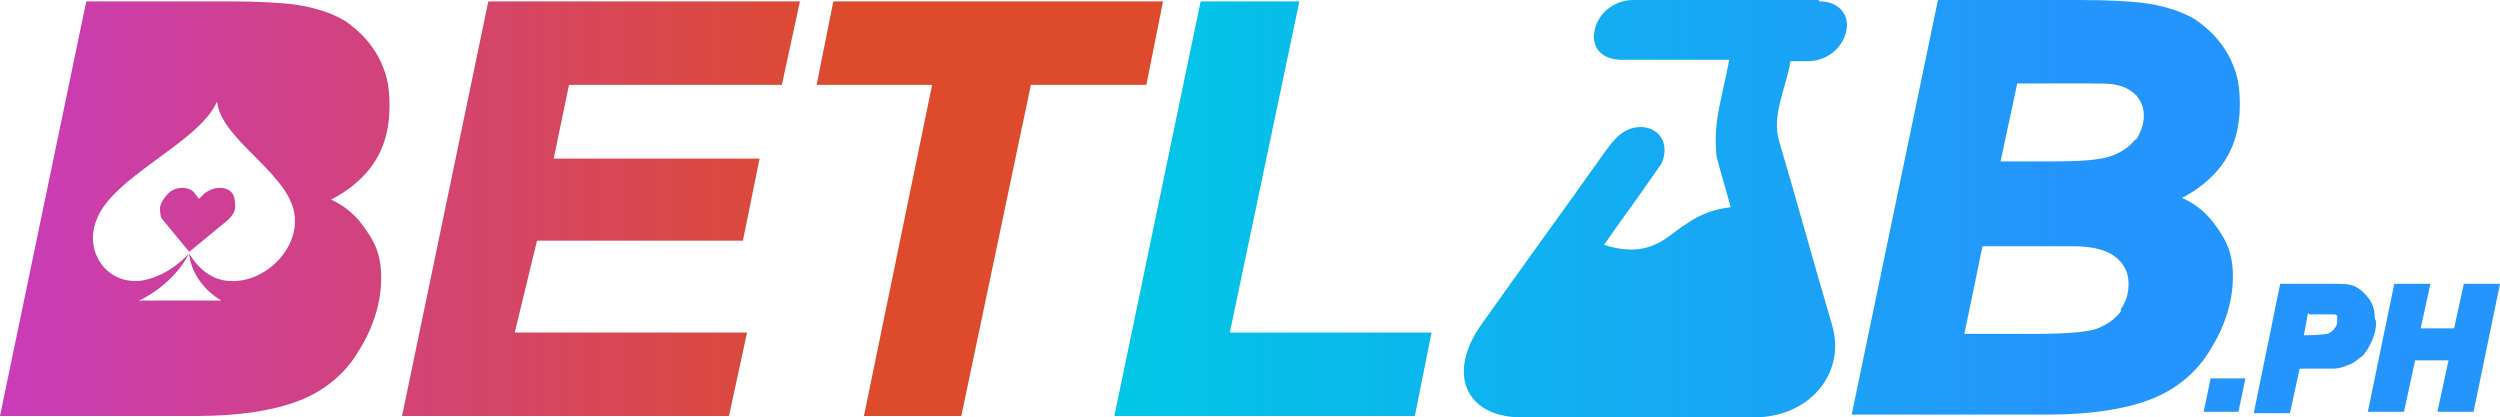
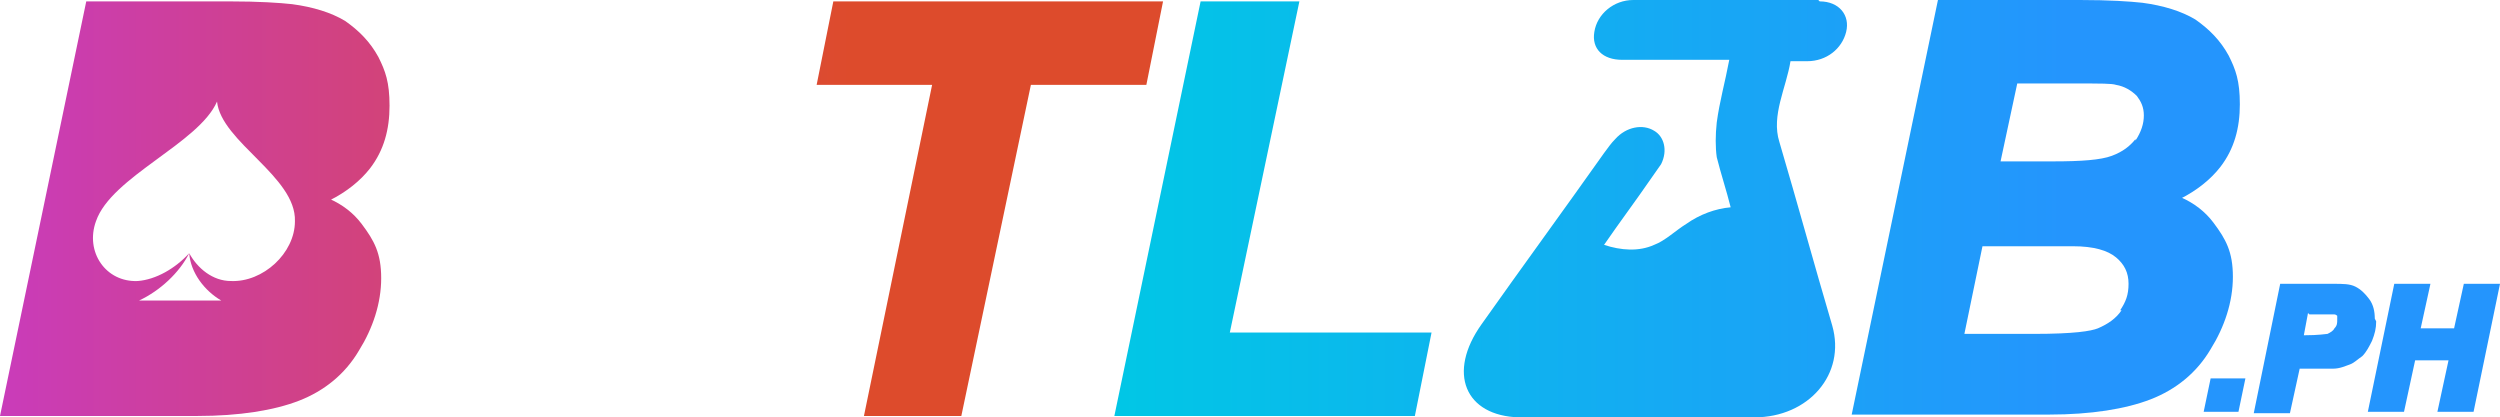
<svg xmlns="http://www.w3.org/2000/svg" xmlns:xlink="http://www.w3.org/1999/xlink" id="Layer_1" data-name="Layer 1" version="1.1" viewBox="0 0 179.7 30">
  <defs>
    <style> .cls-1 { fill: url(#linear-gradient); } .cls-1, .cls-2, .cls-3, .cls-4, .cls-5, .cls-6, .cls-7, .cls-8 { stroke-width: 0px; } .cls-2 { fill: #2495fd; } .cls-3 { fill: url(#linear-gradient-4); } .cls-4 { fill: url(#linear-gradient-2); } .cls-5 { fill: url(#linear-gradient-3); } .cls-6 { fill: url(#linear-gradient-7); } .cls-7 { fill: url(#linear-gradient-5); } .cls-8 { fill: url(#linear-gradient-6); } </style>
    <linearGradient id="linear-gradient" x1="-7.3" y1="15" x2="61" y2="15" gradientUnits="userSpaceOnUse">
      <stop offset="0" stop-color="#c73acb" />
      <stop offset="1" stop-color="#dd4b2c" />
    </linearGradient>
    <linearGradient id="linear-gradient-2" x1="-7.3" x2="61" xlink:href="#linear-gradient" />
    <linearGradient id="linear-gradient-3" x1="78.2" y1="15" x2="148.5" y2="15" gradientUnits="userSpaceOnUse">
      <stop offset="0" stop-color="#00c8e5" />
      <stop offset="1" stop-color="#2495fd" />
    </linearGradient>
    <linearGradient id="linear-gradient-4" x1="-7.3" y1="15.8" x2="61" y2="15.8" xlink:href="#linear-gradient" />
    <linearGradient id="linear-gradient-5" x1="-7.3" y1="15" x2="61" y2="15" xlink:href="#linear-gradient" />
    <linearGradient id="linear-gradient-6" x1="78.2" y1="14.9" x2="148.5" y2="14.9" xlink:href="#linear-gradient-3" />
    <linearGradient id="linear-gradient-7" x1="78.2" y1="15" x2="148.5" y2="15" xlink:href="#linear-gradient-3" />
  </defs>
  <g>
-     <polygon class="cls-1" points="28.9 29.9 52.4 29.9 53.7 23.9 37 23.9 38.6 17.3 53.4 17.3 54.6 11.4 39.8 11.4 40.9 6.1 56.2 6.1 57.5 .1 35.1 .1 28.9 29.9" />
    <polygon class="cls-4" points="83.6 .1 59.9 .1 58.7 6.1 67 6.1 62.1 29.9 69.1 29.9 74.1 6.1 82.4 6.1 83.6 .1" />
    <polygon class="cls-5" points="88.4 23.9 93.4 .1 86.3 .1 80.1 29.9 101.7 29.9 102.9 23.9 88.4 23.9" />
    <g>
-       <path class="cls-3" d="M16.9,14.9c0-.4,0-.7-.2-1-.2-.3-.6-.4-.9-.4s-.7.1-1.1.4l-.4.4-.3-.4c-.2-.3-.6-.4-.9-.4s-.7.1-1,.4c-.3.3-.5.6-.6,1,0,.3,0,.7.2.9l1.9,2.3,2.8-2.3c.3-.3.5-.6.5-.9Z" />
      <path class="cls-7" d="M23.7,14.4c1.2-.6,2.2-1.4,2.9-2.3,1-1.3,1.4-2.8,1.4-4.5s-.3-2.5-.8-3.5c-.6-1.1-1.4-1.9-2.4-2.6-1-.6-2.3-1-3.8-1.2-.9-.1-2.4-.2-4.5-.2H6.2L0,29.9h14.2c3,0,5.5-.4,7.3-1.1,1.8-.7,3.3-1.9,4.3-3.6,1-1.6,1.6-3.4,1.6-5.2s-.5-2.7-1.4-3.9c-.6-.8-1.4-1.4-2.3-1.8ZM16.6,20.2c-1.3,0-2.4-.9-3-2,.1,1.4,1.1,2.7,2.3,3.4h-5.9c1.5-.7,2.9-2,3.6-3.4-1,1.1-2.4,1.9-3.7,2-2.3.1-3.8-2.1-3-4.3,1.1-3.2,7.4-5.6,8.7-8.6.3,2.9,5.7,5.4,5.6,8.6,0,2.3-2.3,4.4-4.6,4.3Z" />
    </g>
    <path class="cls-8" d="M156.7,14.3c1.2-.6,2.2-1.4,2.9-2.3,1-1.3,1.4-2.8,1.4-4.5s-.3-2.5-.8-3.5c-.6-1.1-1.4-1.9-2.4-2.6-1-.6-2.3-1-3.8-1.2-.9-.1-2.4-.2-4.5-.2h-10.2l-6.2,29.8h14.2c3,0,5.5-.4,7.3-1.1,1.8-.7,3.3-1.9,4.3-3.6,1-1.6,1.6-3.4,1.6-5.2s-.5-2.7-1.4-3.9c-.6-.8-1.4-1.4-2.3-1.8ZM152.5,22.3c-.4.6-1,1-1.7,1.3-.5.2-1.7.4-4.6.4h-5l1.3-6.3h6.5c1.5,0,2.5.3,3.1.8.6.5.9,1.1.9,1.9s-.2,1.3-.6,1.9ZM153.5,10c-.4.5-.9.9-1.7,1.2-.8.3-2.2.4-4.2.4h-3.8l1.2-5.6h4.1c2,0,2.7,0,3,.1.6.1,1.1.4,1.5.8.3.4.5.8.5,1.4s-.2,1.2-.6,1.8Z" />
-     <path class="cls-6" d="M130.7,0c-4.4,0-8.9,0-13.3,0-1.4,0-2.6,1-2.8,2.3-.2,1.2.6,2,2,2,2.2,0,4.4,0,6.6,0,.4,0,.7,0,1.1,0-.3,1.6-.7,3-.9,4.5-.1.9-.1,1.8,0,2.5.3,1.2.7,2.4,1,3.6-1.1.1-2.2.5-3.2,1.2-.8.5-1.5,1.2-2.3,1.5-1.1.5-2.4.4-3.6,0,1.1-1.6,2.3-3.2,3.4-4.8.2-.3.5-.7.7-1,.5-1,.2-2-.5-2.4-.8-.5-2-.3-2.8.6-.3.3-.5.6-.8,1-2.9,4.1-5.9,8.2-8.8,12.3-2.5,3.5-1.2,6.6,2.7,6.7,5.6,0,11.3,0,16.9,0,3.9,0,6.6-3.1,5.6-6.6-1.3-4.4-2.5-8.8-3.8-13.2-.6-1.9.5-3.9.8-5.8.5,0,.9,0,1.2,0,1.4,0,2.5-.9,2.8-2.1.3-1.2-.5-2.2-1.9-2.2Z" />
+     <path class="cls-6" d="M130.7,0c-4.4,0-8.9,0-13.3,0-1.4,0-2.6,1-2.8,2.3-.2,1.2.6,2,2,2,2.2,0,4.4,0,6.6,0,.4,0,.7,0,1.1,0-.3,1.6-.7,3-.9,4.5-.1.9-.1,1.8,0,2.5.3,1.2.7,2.4,1,3.6-1.1.1-2.2.5-3.2,1.2-.8.5-1.5,1.2-2.3,1.5-1.1.5-2.4.4-3.6,0,1.1-1.6,2.3-3.2,3.4-4.8.2-.3.5-.7.7-1,.5-1,.2-2-.5-2.4-.8-.5-2-.3-2.8.6-.3.3-.5.6-.8,1-2.9,4.1-5.9,8.2-8.8,12.3-2.5,3.5-1.2,6.6,2.7,6.7,5.6,0,11.3,0,16.9,0,3.9,0,6.6-3.1,5.6-6.6-1.3-4.4-2.5-8.8-3.8-13.2-.6-1.9.5-3.9.8-5.8.5,0,.9,0,1.2,0,1.4,0,2.5-.9,2.8-2.1.3-1.2-.5-2.2-1.9-2.2" />
  </g>
  <g>
    <polygon class="cls-2" points="158.4 29.6 160.9 29.6 161.4 27.2 158.9 27.2 158.4 29.6" />
    <path class="cls-2" d="M170.7,22.9c0-.5-.1-1-.4-1.4-.3-.4-.6-.7-1-.9h0c-.4-.2-.9-.2-1.6-.2h-3.8l-1.9,9.3h2.6l.7-3.2h.8c.8,0,1.3,0,1.6,0,.5,0,.9-.2,1.2-.3.3-.1.6-.4.9-.6.3-.3.5-.7.7-1.1.2-.5.3-.9.3-1.4ZM166,22.6h.9c.7,0,.9,0,.9,0,0,0,.1,0,.2.1,0,0,0,.1,0,.3,0,.2,0,.4-.2.6-.1.2-.3.3-.5.4-.1,0-.6.1-1.7.1h0l.3-1.6Z" />
    <polygon class="cls-2" points="177.1 20.4 176.4 23.6 174 23.6 174.7 20.4 172.1 20.4 170.2 29.6 172.8 29.6 173.6 25.9 176 25.9 175.2 29.6 177.8 29.6 179.7 20.4 177.1 20.4" />
  </g>
</svg>